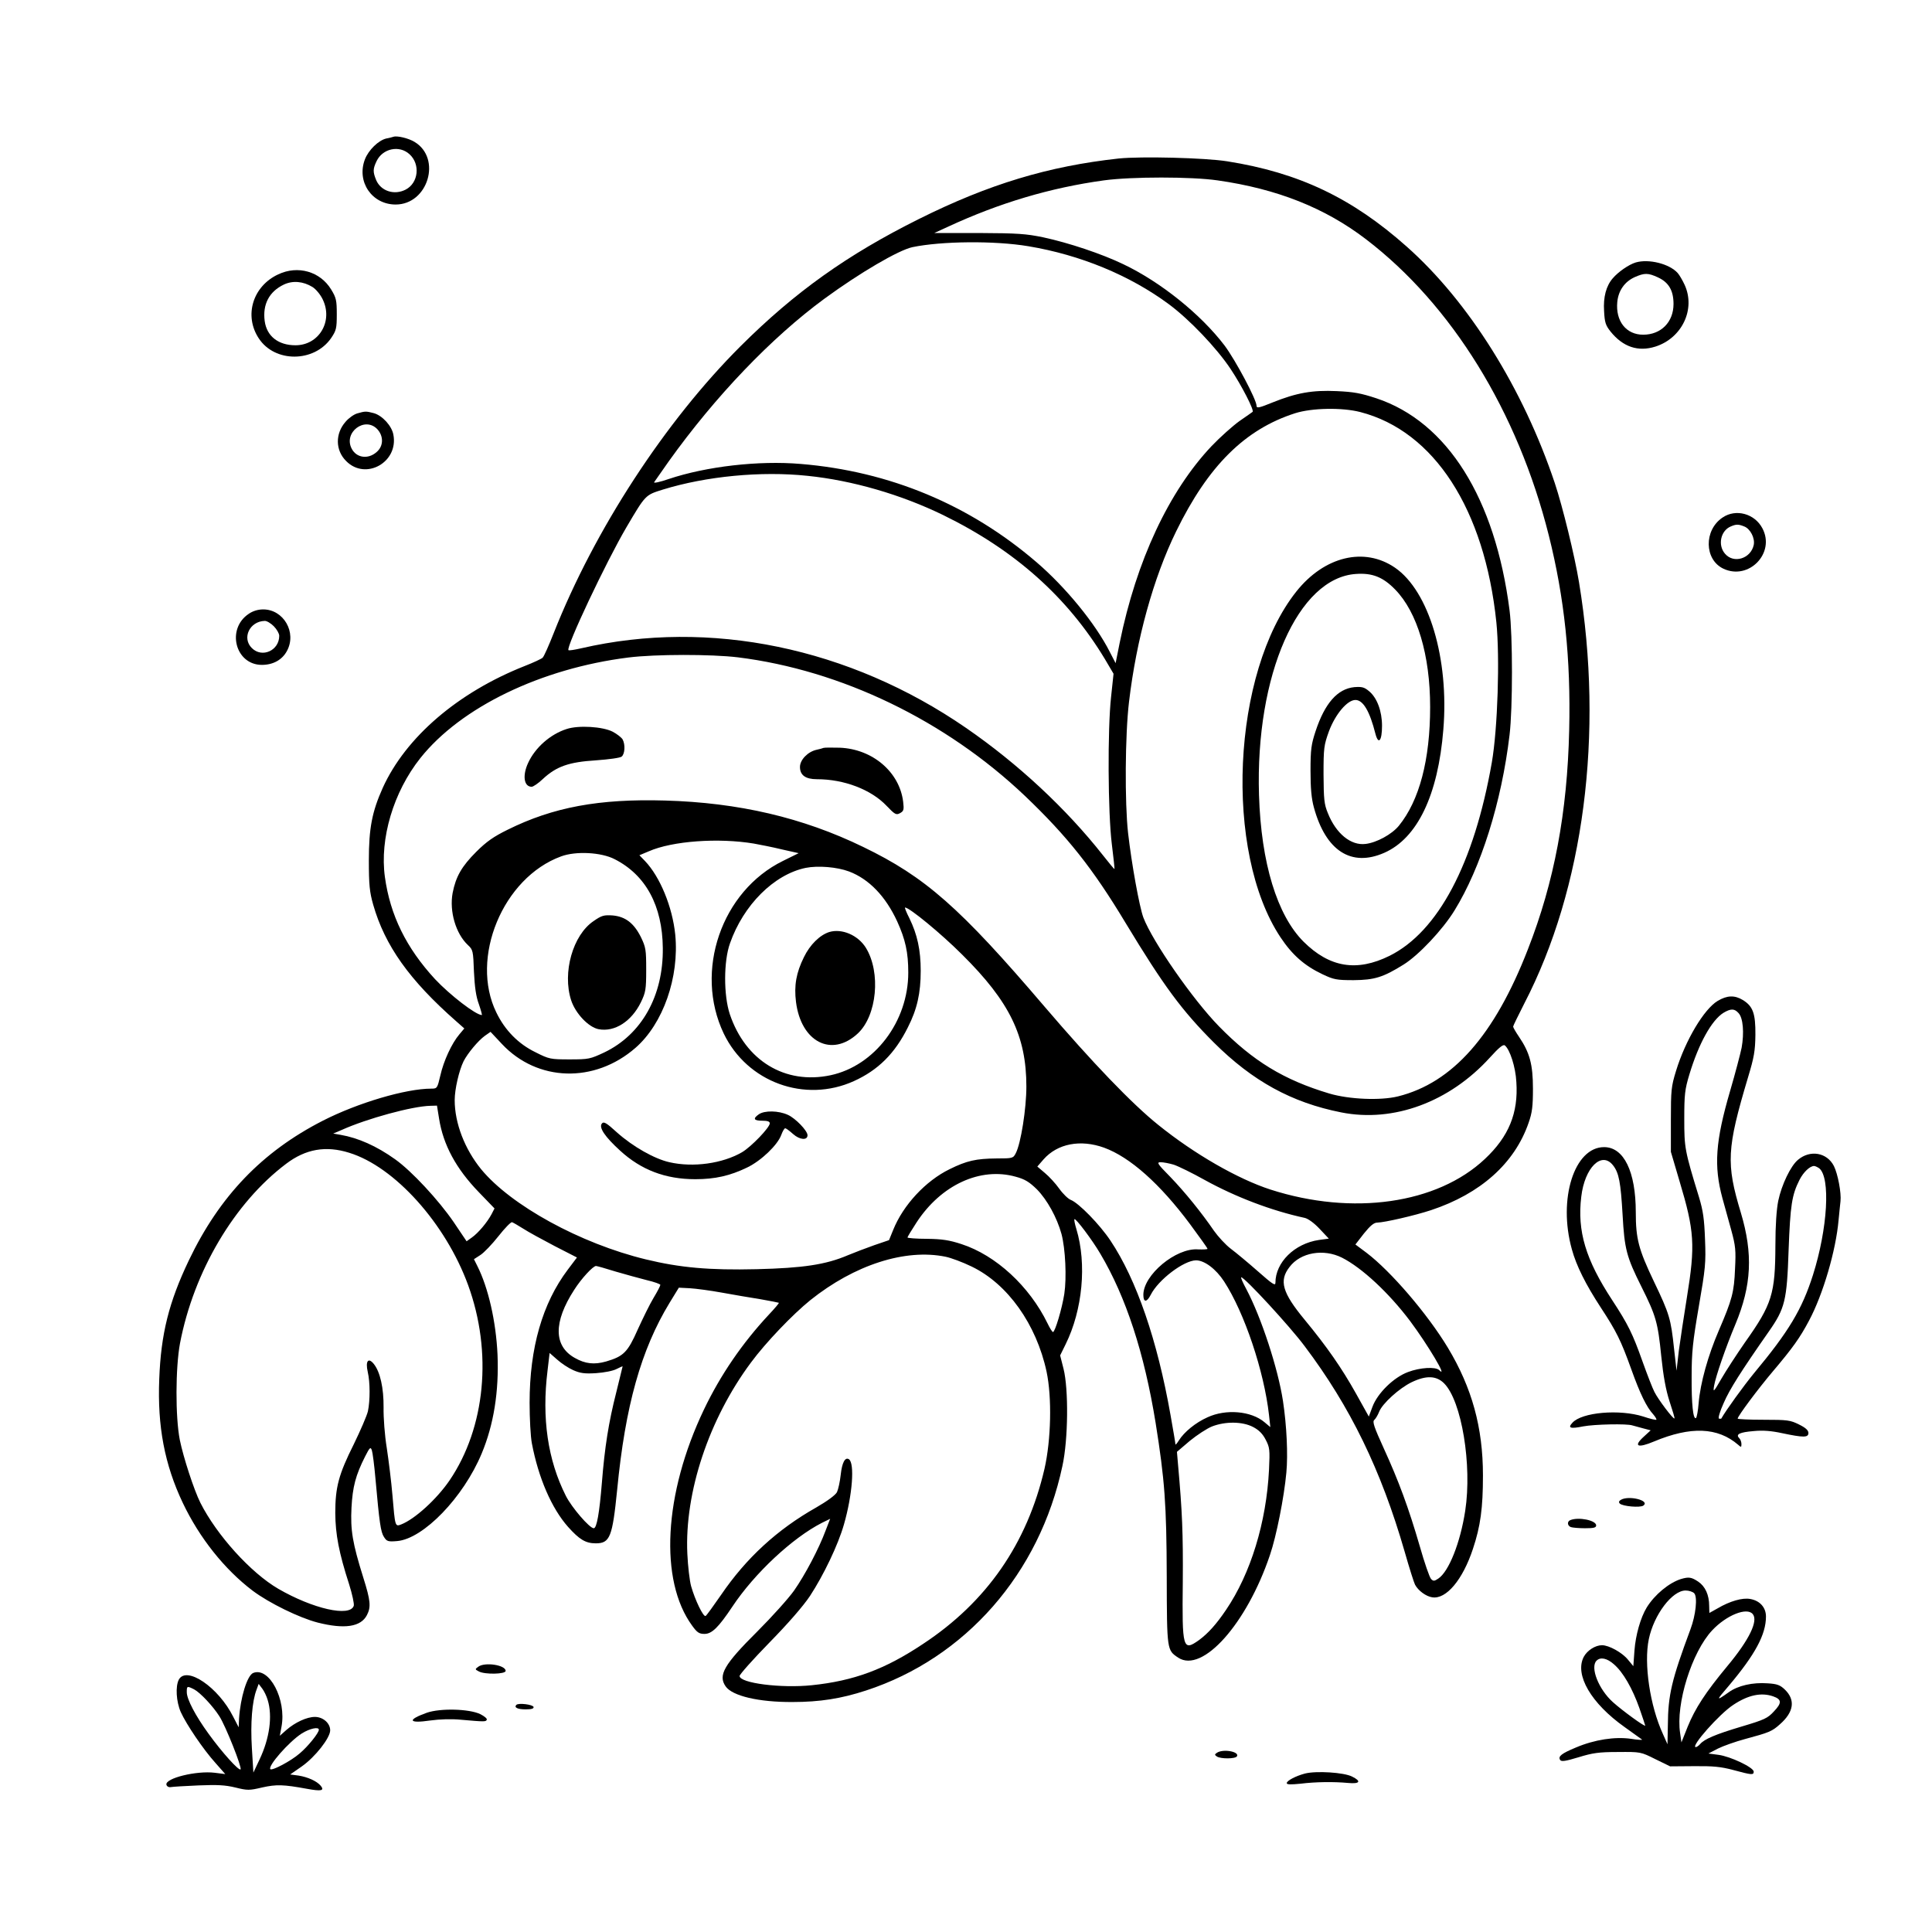
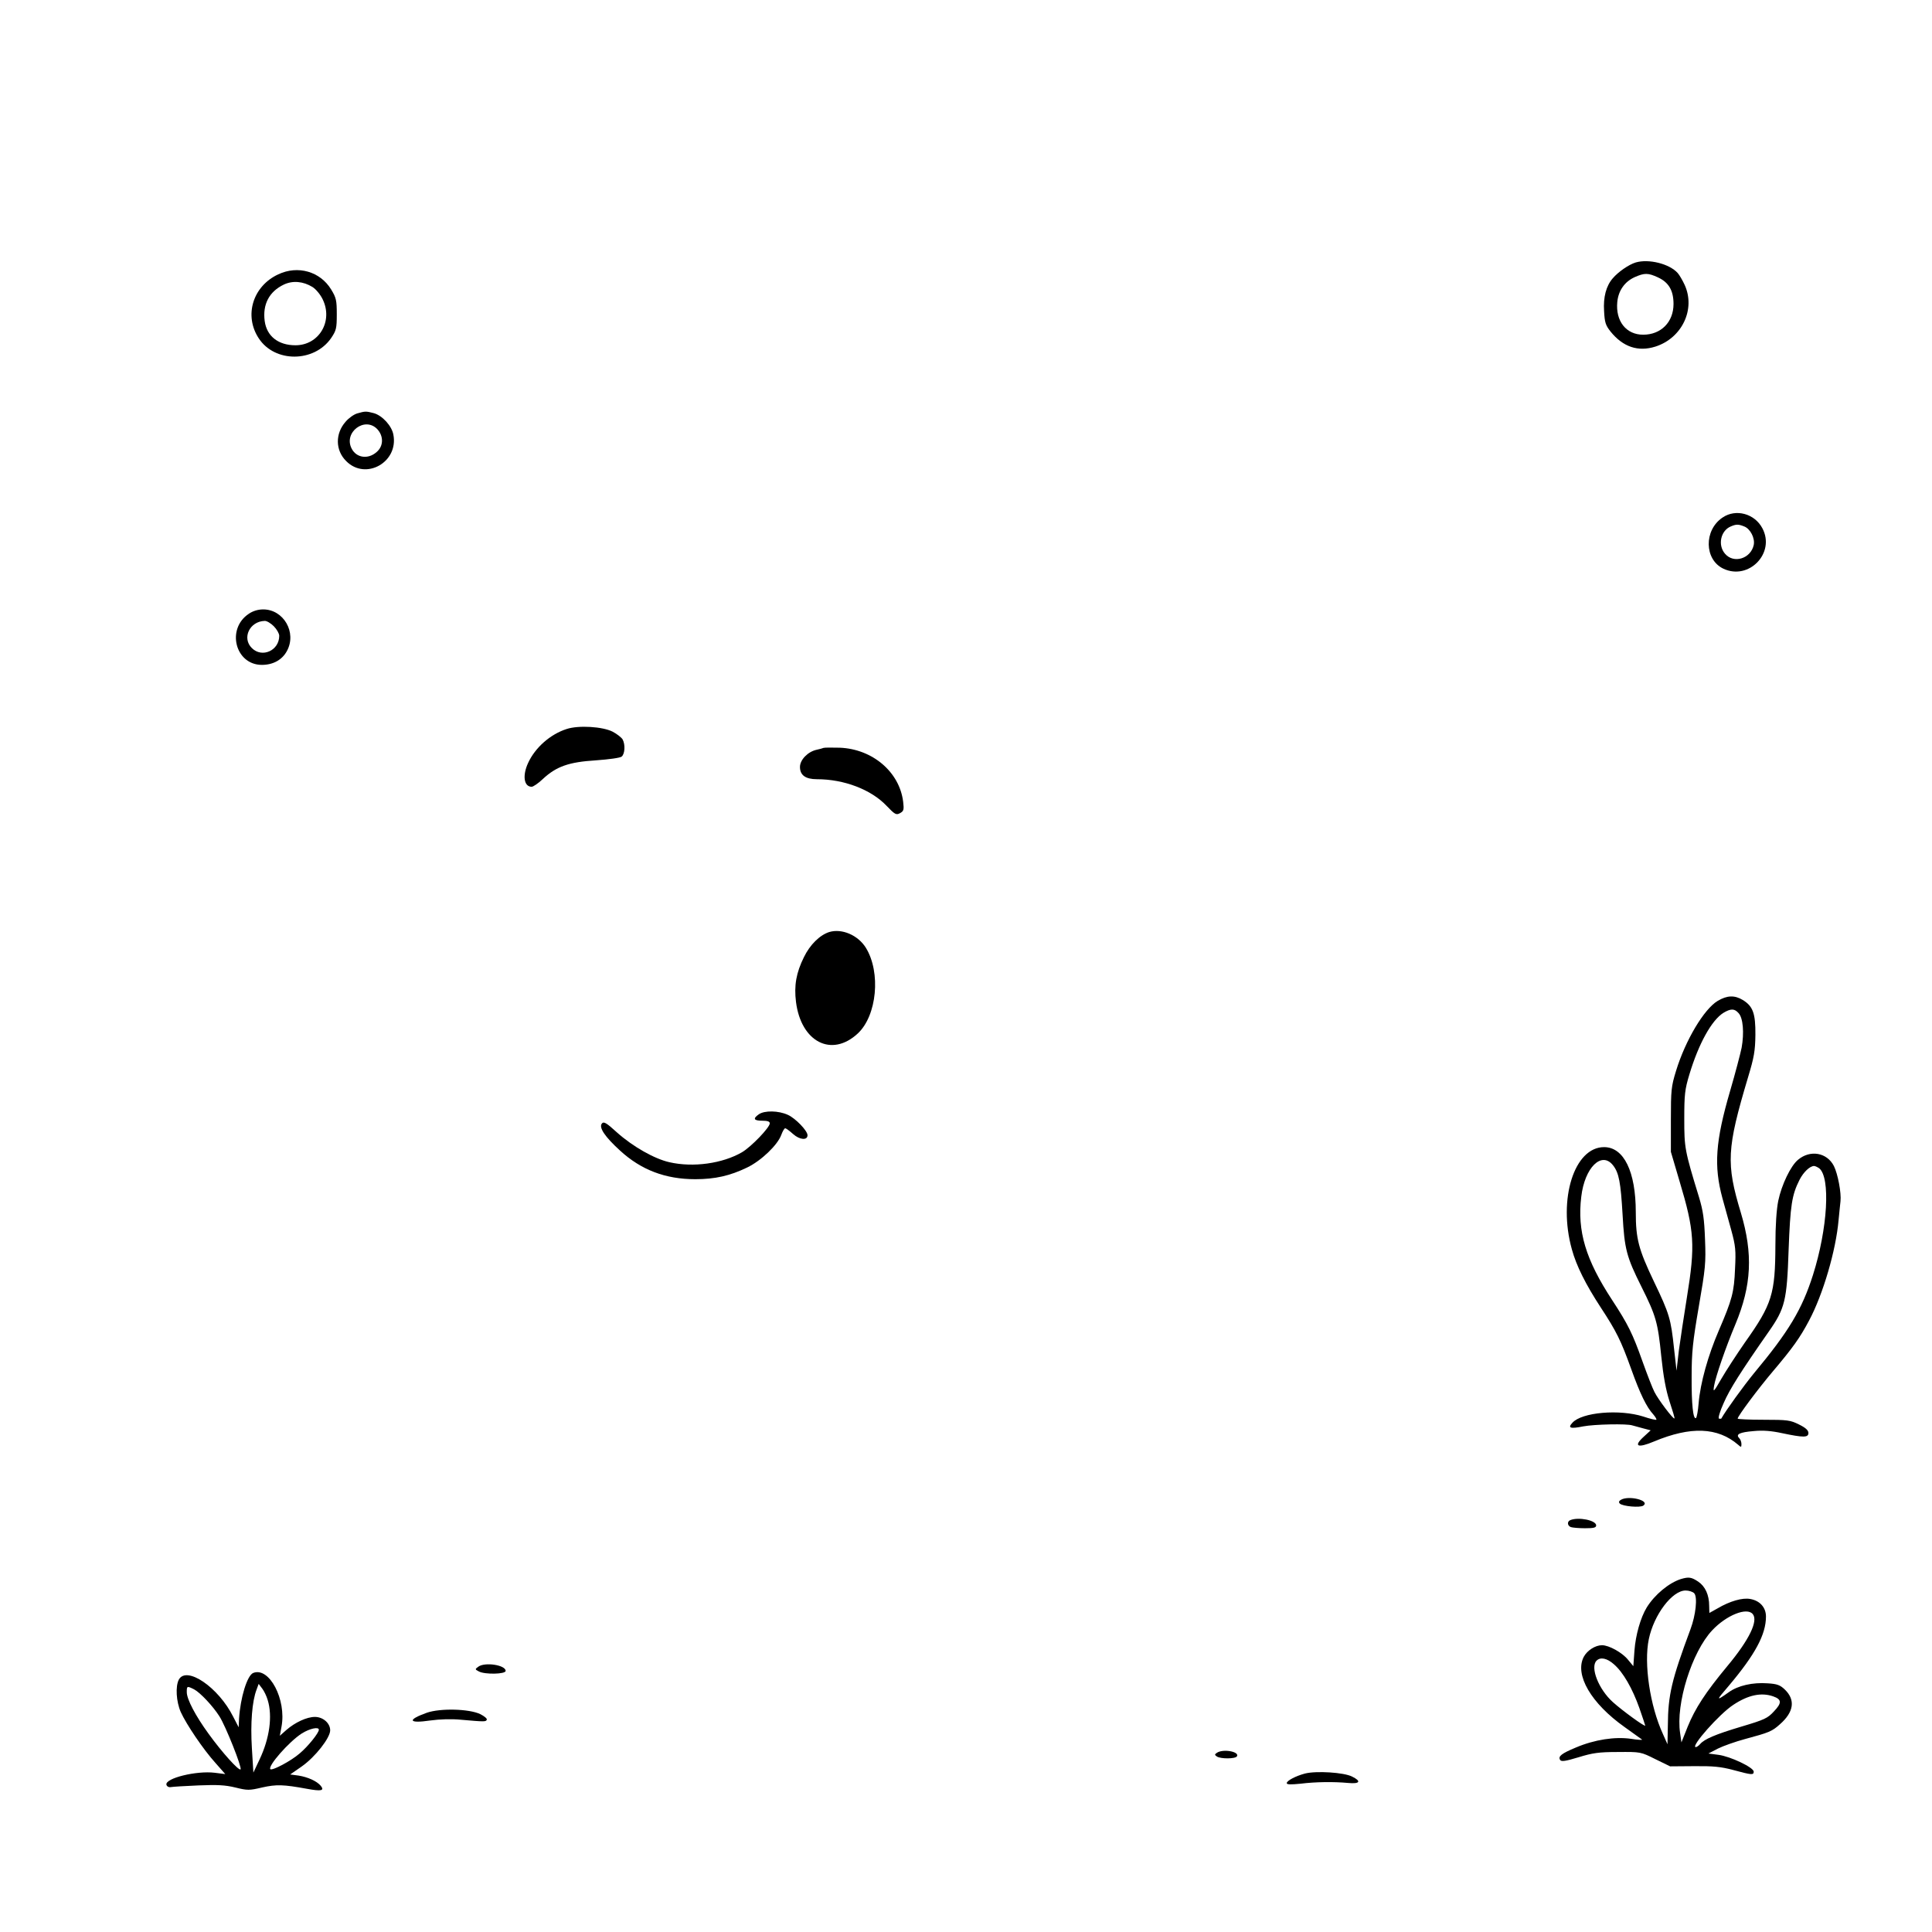
<svg xmlns="http://www.w3.org/2000/svg" version="1.0" width="1024pt" height="1024pt" viewBox="0 0 1024 1024" preserveAspectRatio="xMidYMid meet">
  <g transform="translate(0,1024) scale(0.1,-0.1)" fill="#000000" stroke="none">
-     <path d="M2085 9515 c-5 -2 -22 -6 -37 -9 -41 -9 -95 -61 -114 -111 -45 -118 37 -239 163 -239 172 0 245 245 100 332 -31 19 -92 34 -112 27z m85 -92 c59 -53 48 -153 -20 -188 -60 -31 -131 -8 -156 50 -18 44 -18 59 2 101 32 67 120 86 174 37z" />
-     <path d="M5930 9400 c-374 -41 -689 -136 -1060 -321 -379 -189 -656 -386 -945 -674 -400 -399 -774 -973 -990 -1520 -26 -66 -52 -125 -59 -131 -6 -6 -49 -26 -95 -44 -354 -140 -630 -377 -752 -645 -57 -127 -74 -214 -74 -385 0 -131 4 -168 23 -235 62 -217 192 -400 440 -618 l43 -38 -26 -31 c-41 -48 -84 -142 -101 -218 -16 -68 -17 -70 -48 -70 -135 0 -389 -75 -575 -170 -321 -164 -547 -399 -710 -740 -106 -222 -148 -390 -157 -630 -10 -249 28 -452 125 -656 88 -185 221 -352 370 -465 88 -66 248 -144 345 -169 142 -36 229 -23 261 40 22 43 19 76 -19 197 -58 185 -69 253 -63 372 6 111 22 172 72 271 25 49 29 53 36 33 4 -12 13 -80 19 -150 21 -236 28 -283 45 -309 15 -24 22 -26 70 -22 139 12 351 231 448 464 64 153 92 329 84 524 -8 176 -49 355 -107 470 l-18 36 34 22 c19 12 62 57 96 100 33 42 66 76 72 74 6 -2 32 -17 59 -34 26 -17 101 -58 166 -92 l119 -61 -49 -65 c-134 -178 -202 -414 -202 -705 0 -82 5 -179 12 -215 35 -184 105 -345 192 -443 60 -67 93 -87 147 -87 75 0 88 34 113 283 43 446 127 744 278 992 l49 80 59 -3 c32 -2 108 -12 168 -23 61 -11 153 -27 205 -35 52 -9 96 -18 98 -19 2 -2 -22 -30 -53 -63 -140 -150 -256 -319 -344 -503 -213 -446 -238 -906 -62 -1146 26 -36 37 -43 65 -43 39 0 74 34 148 145 117 176 318 364 475 444 l43 21 -24 -62 c-36 -97 -109 -235 -167 -318 -29 -41 -117 -139 -195 -217 -177 -176 -209 -232 -168 -291 35 -51 176 -84 354 -83 145 0 259 18 390 61 527 172 920 620 1041 1190 31 141 33 408 6 515 l-18 71 29 59 c90 182 113 426 57 611 -8 26 -13 50 -10 52 6 7 95 -111 137 -183 136 -229 233 -526 293 -896 48 -301 58 -431 59 -814 1 -394 1 -391 61 -431 128 -84 363 179 486 544 34 99 75 306 87 437 9 95 2 248 -18 380 -26 171 -115 443 -194 592 -19 35 -31 63 -27 63 18 0 258 -260 336 -365 242 -321 405 -656 530 -1089 25 -88 50 -166 55 -175 17 -32 58 -62 91 -67 74 -12 162 93 216 257 40 120 53 216 53 389 0 254 -58 464 -186 677 -108 179 -302 405 -431 503 l-59 44 45 58 c34 42 53 58 71 58 39 1 197 37 285 66 262 87 443 248 517 463 19 54 23 87 23 181 0 128 -17 191 -74 275 -17 25 -31 49 -31 54 0 4 27 59 59 122 316 610 423 1429 290 2234 -23 140 -87 401 -128 524 -168 502 -456 962 -785 1254 -290 258 -572 392 -951 452 -120 19 -456 27 -575 15z m523 -116 c316 -45 570 -146 787 -312 455 -348 804 -913 969 -1570 83 -331 117 -653 108 -1032 -10 -436 -79 -805 -219 -1162 -177 -456 -399 -707 -688 -779 -93 -23 -259 -16 -364 15 -241 72 -405 172 -585 356 -139 142 -352 449 -401 577 -21 57 -62 282 -81 448 -18 160 -16 520 5 695 39 330 129 657 250 904 170 348 365 541 631 626 89 28 248 31 345 6 391 -101 659 -515 721 -1114 19 -187 7 -564 -24 -743 -94 -537 -285 -897 -542 -1025 -174 -86 -318 -62 -456 75 -140 140 -225 417 -236 777 -20 636 207 1153 515 1172 86 6 143 -17 207 -83 117 -120 185 -347 185 -622 0 -280 -57 -496 -166 -630 -37 -45 -117 -89 -176 -96 -78 -10 -157 55 -200 163 -20 48 -22 74 -23 205 0 141 2 155 29 230 34 90 97 165 140 165 41 0 76 -60 106 -179 16 -61 35 -38 35 42 0 77 -26 148 -68 183 -26 22 -38 25 -79 22 -89 -9 -156 -85 -205 -233 -23 -70 -27 -96 -27 -210 0 -94 5 -148 18 -195 63 -230 198 -317 373 -240 175 77 285 305 313 653 31 375 -76 734 -256 858 -163 112 -375 60 -523 -126 -342 -430 -385 -1380 -84 -1833 62 -93 126 -150 223 -196 59 -28 74 -31 165 -31 110 1 156 15 265 83 80 50 207 185 269 286 140 227 250 575 292 931 17 140 17 528 0 660 -76 595 -330 999 -706 1124 -82 27 -120 34 -210 38 -129 6 -213 -9 -340 -60 -71 -29 -85 -32 -85 -18 0 33 -111 241 -169 319 -126 166 -340 338 -538 432 -112 54 -288 113 -423 142 -92 19 -135 22 -341 23 l-237 0 72 33 c274 127 544 207 827 246 148 20 463 20 602 0z m-1003 -349 c276 -46 538 -154 746 -308 109 -81 252 -231 326 -342 60 -90 127 -221 117 -228 -2 -2 -34 -24 -70 -49 -36 -26 -102 -85 -147 -132 -227 -240 -399 -609 -487 -1041 l-22 -110 -31 60 c-76 150 -234 343 -388 475 -355 305 -779 482 -1250 521 -223 19 -500 -13 -700 -80 -46 -16 -80 -23 -77 -17 4 6 39 56 77 110 246 344 544 656 826 863 187 137 392 257 466 273 153 32 435 35 614 5z m-1170 -1217 c236 -24 496 -99 721 -209 378 -185 657 -434 855 -762 l46 -78 -13 -122 c-19 -171 -17 -615 4 -782 9 -71 15 -130 14 -131 -1 -2 -29 32 -62 74 -193 245 -449 484 -725 674 -618 426 -1359 579 -2039 422 -35 -8 -66 -13 -68 -10 -15 14 199 467 307 651 102 173 100 171 193 200 230 71 521 99 767 73z m-369 -962 c548 -68 1101 -335 1522 -735 223 -213 358 -382 533 -673 202 -334 298 -464 468 -634 205 -204 412 -318 675 -370 277 -55 574 55 788 291 48 53 70 71 79 64 27 -22 57 -115 61 -194 11 -164 -40 -289 -167 -408 -253 -238 -701 -302 -1136 -162 -173 56 -403 188 -594 342 -140 112 -351 332 -604 628 -448 525 -632 687 -961 846 -321 156 -661 235 -1050 246 -350 10 -593 -35 -835 -155 -73 -36 -111 -62 -166 -117 -77 -77 -108 -131 -125 -218 -18 -98 17 -216 81 -276 27 -25 28 -31 32 -141 4 -82 11 -132 26 -172 11 -32 18 -58 16 -58 -32 0 -169 106 -248 190 -153 166 -238 339 -266 542 -28 203 45 450 188 630 215 270 640 475 1102 533 144 18 440 18 581 1z m84 -987 c33 -6 100 -19 149 -31 l89 -20 -83 -41 c-326 -160 -472 -584 -314 -915 124 -258 430 -370 690 -252 128 58 217 146 286 285 49 96 68 182 68 299 0 111 -18 193 -60 279 -16 31 -26 57 -23 57 23 0 191 -138 303 -250 251 -249 340 -431 340 -699 0 -116 -29 -301 -56 -353 -14 -27 -16 -28 -102 -28 -109 -1 -158 -12 -249 -57 -127 -62 -246 -190 -299 -322 l-22 -54 -79 -27 c-43 -15 -105 -39 -139 -53 -117 -50 -238 -68 -484 -74 -250 -6 -406 8 -587 52 -347 84 -715 286 -873 478 -87 107 -140 244 -140 366 0 58 23 157 47 206 22 43 78 110 113 135 l30 21 60 -64 c188 -201 491 -210 708 -21 147 128 233 375 211 600 -15 148 -81 307 -160 390 l-30 31 50 21 c126 55 369 72 556 41z m-737 -83 c165 -84 253 -247 255 -471 3 -253 -112 -458 -310 -553 -75 -35 -82 -37 -183 -37 -102 0 -109 1 -182 38 -91 44 -162 117 -207 210 -142 289 34 715 343 828 78 29 213 22 284 -15z m1242 -65 c106 -40 194 -132 255 -264 44 -97 59 -165 59 -272 0 -259 -178 -494 -412 -544 -241 -51 -451 77 -534 324 -33 100 -33 280 1 375 71 203 233 365 401 400 65 13 166 5 230 -19z m-2173 -1309 c22 -140 90 -266 211 -391 l83 -86 -16 -31 c-23 -43 -70 -99 -104 -123 l-28 -20 -68 101 c-80 117 -223 271 -310 333 -99 71 -197 114 -289 130 l-40 7 45 19 c133 60 374 126 470 128 l35 1 11 -68z m3525 -155 c137 -50 296 -191 456 -406 50 -68 92 -126 92 -130 0 -3 -22 -4 -50 -3 -117 9 -290 -135 -290 -241 0 -41 18 -41 39 0 40 80 175 182 240 183 45 0 106 -46 149 -112 108 -166 212 -476 238 -708 l7 -64 -31 26 c-71 60 -205 71 -302 26 -63 -28 -124 -78 -152 -123 -10 -16 -18 -25 -18 -20 0 6 -12 76 -26 155 -70 397 -180 717 -318 924 -58 87 -168 199 -210 216 -14 5 -42 32 -62 60 -19 27 -54 65 -76 83 l-40 34 33 38 c74 84 196 107 321 62z m-4001 -27 c241 -74 511 -375 630 -701 130 -356 92 -755 -98 -1035 -69 -101 -185 -206 -257 -234 -32 -12 -32 -12 -46 155 -6 72 -20 184 -30 250 -11 67 -18 162 -17 215 1 103 -18 189 -52 231 -29 36 -45 15 -32 -42 13 -56 13 -151 1 -209 -6 -25 -40 -103 -75 -175 -80 -160 -98 -227 -98 -365 1 -113 19 -209 74 -379 16 -51 27 -102 24 -112 -20 -61 -217 -16 -400 90 -146 85 -326 284 -413 456 -34 68 -90 240 -109 333 -24 122 -23 383 1 512 73 381 288 745 563 952 103 78 210 97 334 58z m4370 -63 c24 -8 98 -44 164 -81 163 -90 354 -163 530 -201 18 -4 50 -27 79 -58 l49 -52 -52 -7 c-130 -19 -231 -119 -231 -227 0 -18 -16 -7 -92 60 -51 45 -116 99 -144 120 -28 21 -68 65 -90 96 -65 95 -153 204 -232 286 -68 69 -73 77 -50 77 14 0 45 -6 69 -13z m-837 -64 c48 -13 71 -27 112 -67 54 -55 106 -149 130 -236 21 -79 28 -232 15 -318 -12 -77 -49 -202 -60 -202 -4 0 -17 21 -29 46 -96 197 -274 361 -456 420 -64 21 -102 27 -183 28 -57 0 -103 4 -103 7 0 4 22 40 48 80 130 199 338 295 526 242z m1729 -429 c106 -54 248 -186 361 -336 94 -126 203 -309 154 -260 -19 19 -102 14 -165 -10 -76 -28 -162 -112 -189 -185 l-19 -51 -68 122 c-76 136 -154 248 -272 391 -119 144 -137 207 -80 280 58 77 180 98 278 49z m-2101 5 c29 -6 91 -29 138 -52 191 -92 343 -306 397 -557 29 -137 24 -361 -11 -515 -92 -396 -306 -706 -645 -929 -201 -134 -366 -195 -588 -218 -163 -17 -383 11 -383 49 0 8 71 88 158 177 98 100 179 193 215 247 72 110 149 270 180 379 45 156 58 326 26 346 -20 12 -36 -18 -43 -82 -4 -37 -13 -78 -20 -93 -9 -16 -51 -47 -110 -81 -207 -117 -371 -268 -504 -463 -40 -58 -77 -109 -82 -112 -12 -7 -56 84 -77 158 -8 29 -17 106 -20 172 -15 325 114 713 337 1013 79 107 221 255 315 331 234 187 503 274 717 230z m-1751 -78 c52 -15 127 -36 167 -46 39 -9 72 -21 72 -25 0 -5 -16 -36 -36 -69 -20 -33 -57 -109 -84 -168 -53 -120 -75 -142 -167 -169 -63 -18 -111 -13 -167 19 -112 63 -113 190 -3 360 38 60 100 127 116 127 5 0 51 -13 102 -29z m-223 -523 c36 -16 60 -20 121 -16 44 3 90 12 109 22 17 9 32 15 32 14 0 -2 -16 -64 -34 -139 -40 -157 -61 -289 -76 -479 -13 -159 -27 -240 -43 -240 -22 0 -117 110 -148 172 -96 190 -128 411 -97 663 l11 94 40 -35 c22 -20 60 -45 85 -56z m4616 -70 c93 -93 149 -433 112 -675 -26 -170 -87 -323 -143 -360 -21 -14 -26 -14 -38 -2 -8 8 -35 86 -60 174 -59 203 -111 344 -191 519 -51 112 -61 141 -50 150 7 6 19 26 26 44 17 43 106 124 172 156 77 37 131 35 172 -6z m-1013 -231 c31 -16 51 -36 67 -67 22 -42 23 -53 18 -160 -14 -279 -97 -550 -228 -743 -52 -77 -95 -124 -142 -159 -87 -62 -91 -48 -87 307 2 258 -3 375 -25 620 l-6 70 68 58 c38 31 91 66 119 77 71 27 160 26 216 -3z" />
    <path d="M3003 6376 c-87 -28 -167 -99 -204 -180 -31 -67 -22 -126 19 -126 8 0 35 18 59 41 72 67 138 90 281 99 69 5 129 13 137 20 17 14 20 63 5 91 -6 10 -30 29 -53 41 -53 27 -181 35 -244 14z" />
    <path d="M4365 6276 c-5 -2 -22 -7 -37 -10 -46 -10 -88 -53 -88 -91 0 -44 30 -65 90 -65 144 0 287 -55 368 -140 45 -47 52 -51 72 -40 20 11 22 18 17 60 -19 158 -162 280 -336 287 -42 1 -80 1 -86 -1z" />
    <path d="M4022 4334 c-33 -23 -27 -34 18 -34 28 0 40 -4 40 -14 0 -22 -98 -124 -147 -153 -103 -60 -259 -82 -385 -53 -80 18 -194 83 -277 157 -58 53 -71 60 -81 48 -17 -21 16 -70 96 -143 112 -103 241 -152 399 -152 105 0 184 18 275 62 75 36 162 120 181 173 7 19 16 35 21 35 4 0 23 -14 42 -31 35 -31 76 -34 76 -6 0 24 -64 90 -104 108 -50 23 -124 24 -154 3z" />
-     <path d="M3146 5358 c-110 -74 -166 -273 -119 -419 23 -71 93 -144 146 -154 85 -16 174 41 224 143 25 52 28 67 28 172 0 106 -2 119 -28 173 -37 74 -82 109 -150 115 -46 3 -58 0 -101 -30z" />
    <path d="M4395 5300 c-50 -16 -102 -67 -134 -133 -41 -83 -53 -150 -42 -238 27 -212 189 -295 327 -167 102 94 124 324 43 455 -42 67 -127 103 -194 83z" />
    <path d="M8670 8849 c-37 -11 -93 -50 -122 -84 -35 -40 -51 -100 -46 -174 3 -60 8 -75 34 -108 66 -82 146 -109 238 -80 141 45 214 198 155 327 -11 24 -28 53 -37 63 -44 49 -153 76 -222 56z m117 -79 c57 -26 83 -69 83 -141 0 -96 -66 -163 -161 -163 -90 0 -147 72 -137 174 6 60 39 107 92 131 52 23 71 23 123 -1z" />
    <path d="M1475 8786 c-136 -63 -183 -220 -103 -340 85 -129 293 -128 383 2 27 40 30 51 30 126 0 74 -3 88 -30 132 -58 95 -176 129 -280 80z m181 -67 c18 -11 42 -40 54 -65 57 -116 -19 -244 -144 -244 -91 0 -152 48 -163 128 -12 89 24 157 102 194 47 22 102 17 151 -13z" />
    <path d="M1894 8049 c-18 -5 -46 -25 -62 -44 -56 -63 -55 -152 3 -209 103 -104 278 -6 250 140 -8 46 -58 101 -103 114 -42 11 -46 11 -88 -1z m106 -84 c34 -37 33 -90 -4 -121 -45 -40 -107 -31 -132 18 -45 86 70 173 136 103z" />
    <path d="M9130 7497 c-100 -67 -97 -223 4 -271 135 -64 277 83 207 214 -41 78 -141 105 -211 57z m114 -47 c33 -12 59 -63 51 -99 -16 -72 -106 -100 -152 -46 -40 46 -23 123 31 145 28 12 40 12 70 0z" />
    <path d="M1319 6987 c-121 -80 -72 -271 69 -271 60 0 108 27 133 74 53 98 -18 220 -126 220 -27 0 -54 -8 -76 -23z m132 -66 c16 -16 29 -39 29 -51 0 -78 -91 -119 -145 -65 -54 53 -12 142 68 144 10 1 32 -12 48 -28z" />
    <path d="M9104 4935 c-72 -43 -171 -208 -221 -372 -25 -81 -27 -102 -27 -258 l0 -170 46 -156 c79 -263 84 -339 39 -615 -16 -98 -35 -226 -43 -284 l-12 -105 -13 115 c-17 160 -24 185 -108 360 -80 168 -95 224 -95 365 0 215 -63 345 -168 345 -158 0 -245 -275 -171 -541 24 -88 73 -186 154 -310 82 -125 106 -173 161 -326 47 -131 81 -201 117 -240 11 -13 18 -25 16 -28 -3 -2 -34 5 -69 17 -126 40 -326 23 -376 -33 -26 -28 -11 -33 58 -19 59 11 231 15 260 5 7 -2 32 -9 55 -15 l42 -11 -37 -34 c-56 -51 -33 -62 55 -25 194 81 337 76 446 -18 15 -14 17 -13 17 4 0 11 -5 25 -12 32 -20 20 3 31 77 37 49 5 95 1 150 -11 114 -24 140 -24 140 1 0 14 -15 28 -50 45 -46 23 -61 25 -187 25 -76 0 -138 3 -138 6 0 13 109 159 187 251 105 124 144 179 191 268 74 138 143 372 157 535 4 39 8 83 10 98 5 44 -14 145 -35 187 -37 72 -126 87 -190 33 -39 -32 -87 -132 -105 -218 -9 -45 -15 -129 -15 -235 -1 -258 -17 -312 -162 -516 -43 -62 -99 -148 -124 -191 -42 -73 -45 -75 -39 -38 9 51 61 202 113 326 86 206 94 374 29 591 -79 261 -75 340 38 718 32 106 38 140 39 225 1 114 -13 152 -67 185 -43 26 -83 25 -133 -5z m111 -65 c24 -26 30 -105 16 -183 -7 -34 -34 -137 -61 -229 -78 -267 -87 -397 -41 -568 12 -41 32 -118 47 -170 23 -84 25 -108 20 -205 -5 -124 -15 -162 -86 -327 -57 -132 -98 -278 -107 -386 -3 -40 -10 -75 -14 -78 -15 -9 -24 72 -23 221 0 127 6 184 38 370 35 202 38 231 33 355 -4 109 -10 152 -32 225 -76 248 -78 261 -78 415 0 128 3 156 27 235 49 163 118 288 181 327 39 23 58 23 80 -2z m-666 -806 c32 -40 41 -91 51 -262 10 -183 21 -224 100 -382 77 -154 87 -189 105 -368 11 -106 24 -178 44 -240 16 -48 28 -88 26 -90 -6 -6 -86 100 -106 140 -11 21 -39 94 -63 161 -53 149 -76 196 -161 326 -141 215 -186 366 -164 548 18 155 108 243 168 167z m1093 -16 c61 -49 45 -320 -33 -566 -58 -182 -128 -299 -313 -521 -54 -66 -147 -194 -173 -240 -1 -1 -6 -1 -12 0 -6 2 5 39 25 83 31 72 92 168 238 377 87 124 97 165 106 434 9 237 17 291 58 372 21 41 55 73 77 73 6 0 18 -6 27 -12z" />
    <path d="M8590 2290 c-10 -6 -11 -13 -5 -19 15 -15 108 -23 125 -11 38 27 -79 56 -120 30z" />
    <path d="M8323 2183 c-18 -7 -16 -30 3 -37 9 -3 42 -6 75 -6 46 0 59 3 59 15 0 27 -93 46 -137 28z" />
    <path d="M8910 1871 c-64 -20 -140 -83 -182 -151 -33 -54 -59 -147 -65 -228 l-6 -83 -29 35 c-30 37 -100 76 -137 76 -36 0 -79 -28 -97 -62 -49 -95 39 -246 217 -372 46 -33 87 -62 92 -66 4 -3 -23 -2 -59 4 -84 12 -192 -4 -291 -46 -77 -32 -96 -47 -84 -66 6 -10 28 -7 97 14 75 23 108 28 209 28 121 1 121 1 199 -38 l78 -38 127 1 c101 1 142 -3 206 -20 100 -27 110 -28 110 -9 0 22 -124 81 -187 89 l-53 7 50 26 c28 14 93 37 145 51 126 34 142 40 184 78 74 65 83 129 26 184 -25 24 -41 30 -91 33 -79 6 -158 -12 -206 -47 -69 -49 -69 -46 0 34 140 166 197 272 197 367 0 48 -32 84 -83 93 -41 8 -108 -11 -174 -50 l-43 -24 -1 37 c0 59 -21 104 -58 129 -36 24 -50 26 -91 14z m70 -76 c18 -21 8 -115 -20 -190 -100 -269 -119 -348 -120 -510 l-2 -100 -24 54 c-69 150 -102 373 -75 503 27 130 124 258 195 258 18 0 39 -7 46 -15z m310 -110 c30 -36 -19 -137 -135 -276 -116 -140 -170 -223 -210 -321 l-33 -83 -7 49 c-24 155 62 430 170 545 75 80 184 124 215 86z m-736 -266 c49 -42 98 -128 135 -232 17 -49 31 -91 31 -93 0 -9 -121 79 -171 124 -76 68 -122 185 -87 220 21 21 56 13 92 -19z m844 -170 c46 -16 47 -35 4 -80 -33 -36 -50 -44 -171 -80 -141 -42 -198 -67 -220 -93 -8 -9 -18 -16 -23 -16 -30 0 125 176 199 224 78 52 148 67 211 45z" />
    <path d="M2535 1406 c-18 -13 -18 -14 3 -25 31 -17 142 -15 142 3 0 31 -110 48 -145 22z" />
    <path d="M1342 1373 c-32 -13 -68 -131 -75 -243 l-2 -45 -29 56 c-78 156 -247 271 -288 197 -19 -36 -14 -117 10 -172 30 -66 119 -198 184 -270 l52 -59 -56 7 c-97 12 -263 -29 -256 -63 2 -9 12 -15 23 -13 11 2 77 6 147 9 100 4 141 2 195 -11 65 -16 74 -16 142 0 76 17 112 16 238 -7 76 -14 94 -10 73 16 -21 25 -68 46 -117 54 l-45 6 62 43 c71 50 150 151 150 191 0 38 -38 71 -81 71 -43 0 -105 -29 -151 -69 l-35 -31 9 48 c27 144 -65 319 -150 285z m77 -144 c26 -85 10 -202 -43 -314 l-33 -70 -8 130 c-8 131 1 248 25 310 l11 30 19 -25 c10 -13 23 -40 29 -61z m-390 57 c32 -17 100 -89 134 -143 33 -51 121 -273 112 -281 -9 -9 -99 91 -169 188 -70 96 -116 184 -116 221 0 33 1 34 39 15z m661 -214 c0 -17 -58 -89 -101 -125 -47 -41 -146 -93 -156 -84 -15 16 98 145 166 189 43 27 91 37 91 20z" />
-     <path d="M2737 1204 c-14 -14 6 -24 49 -24 32 0 44 4 42 13 -5 13 -79 22 -91 11z" />
    <path d="M2262 1162 c-106 -38 -97 -58 18 -41 51 7 113 9 164 4 125 -11 131 -11 136 0 3 6 -13 19 -35 30 -59 28 -211 32 -283 7z" />
    <path d="M6450 950 c-13 -9 -13 -11 0 -20 20 -13 97 -13 106 1 15 25 -73 41 -106 19z" />
    <path d="M6917 840 c-49 -13 -97 -38 -97 -51 0 -8 22 -8 73 -3 80 10 177 11 252 4 63 -6 72 9 21 34 -44 22 -189 31 -249 16z" />
  </g>
</svg>